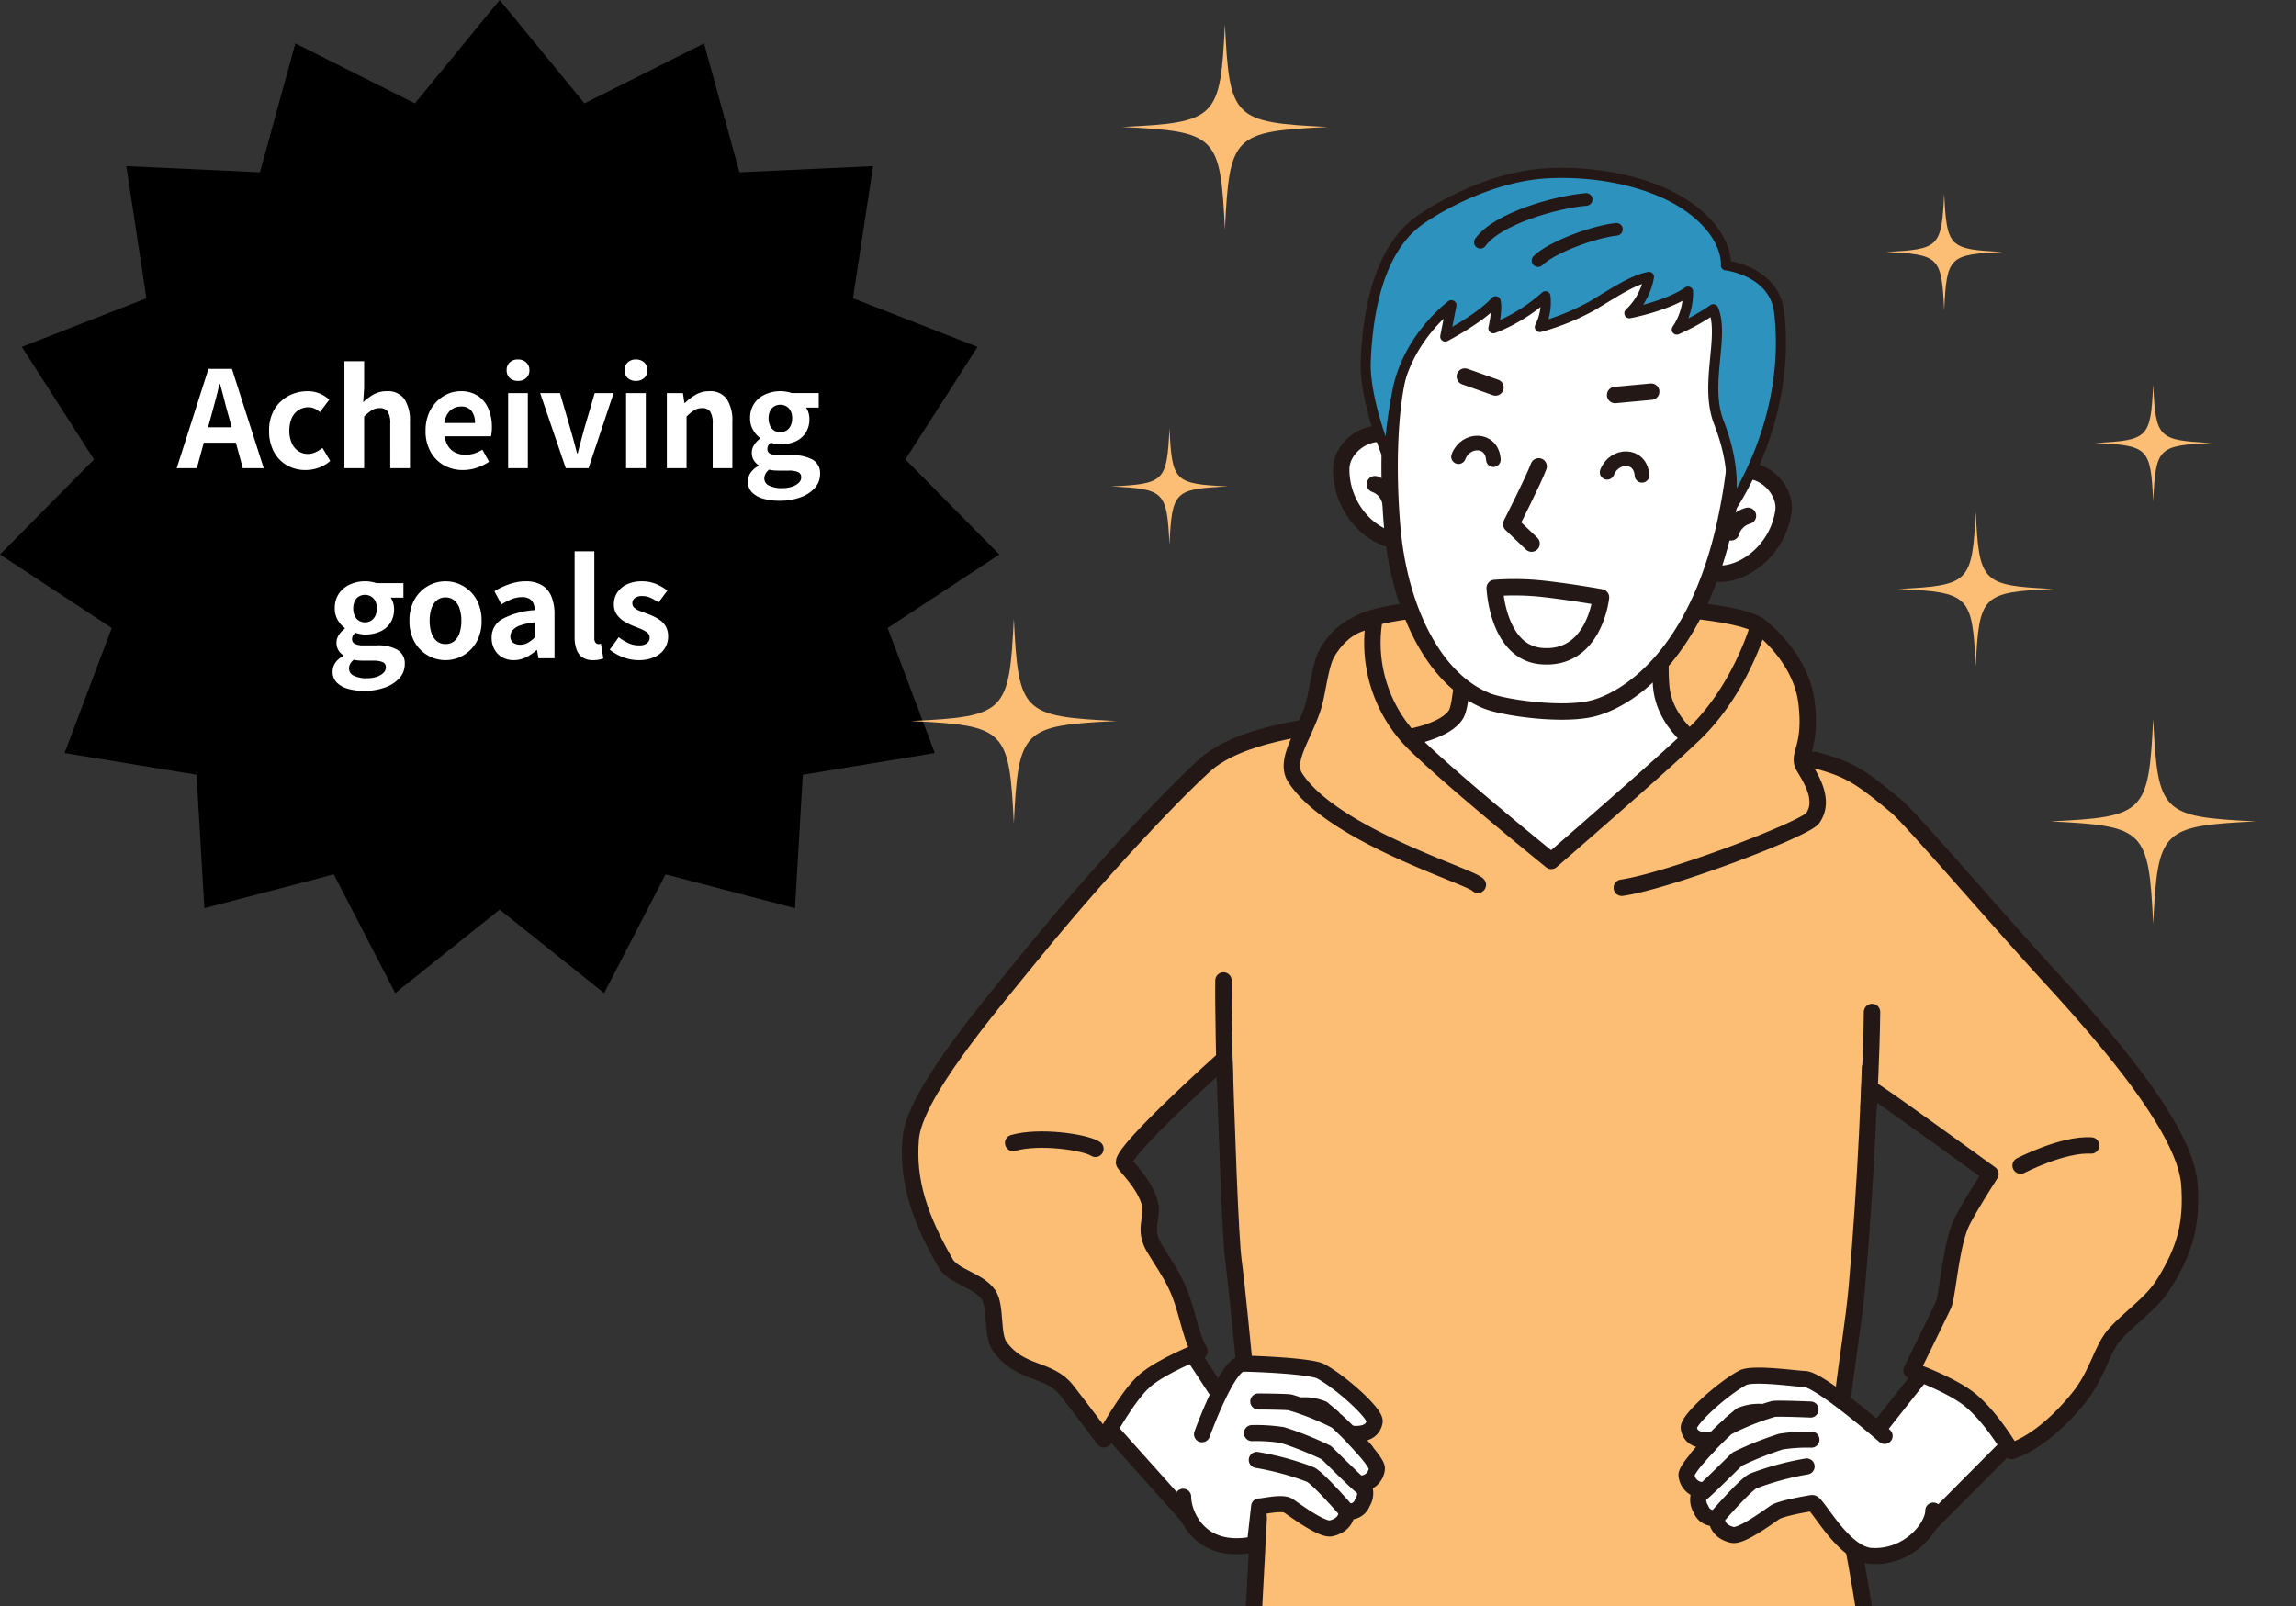
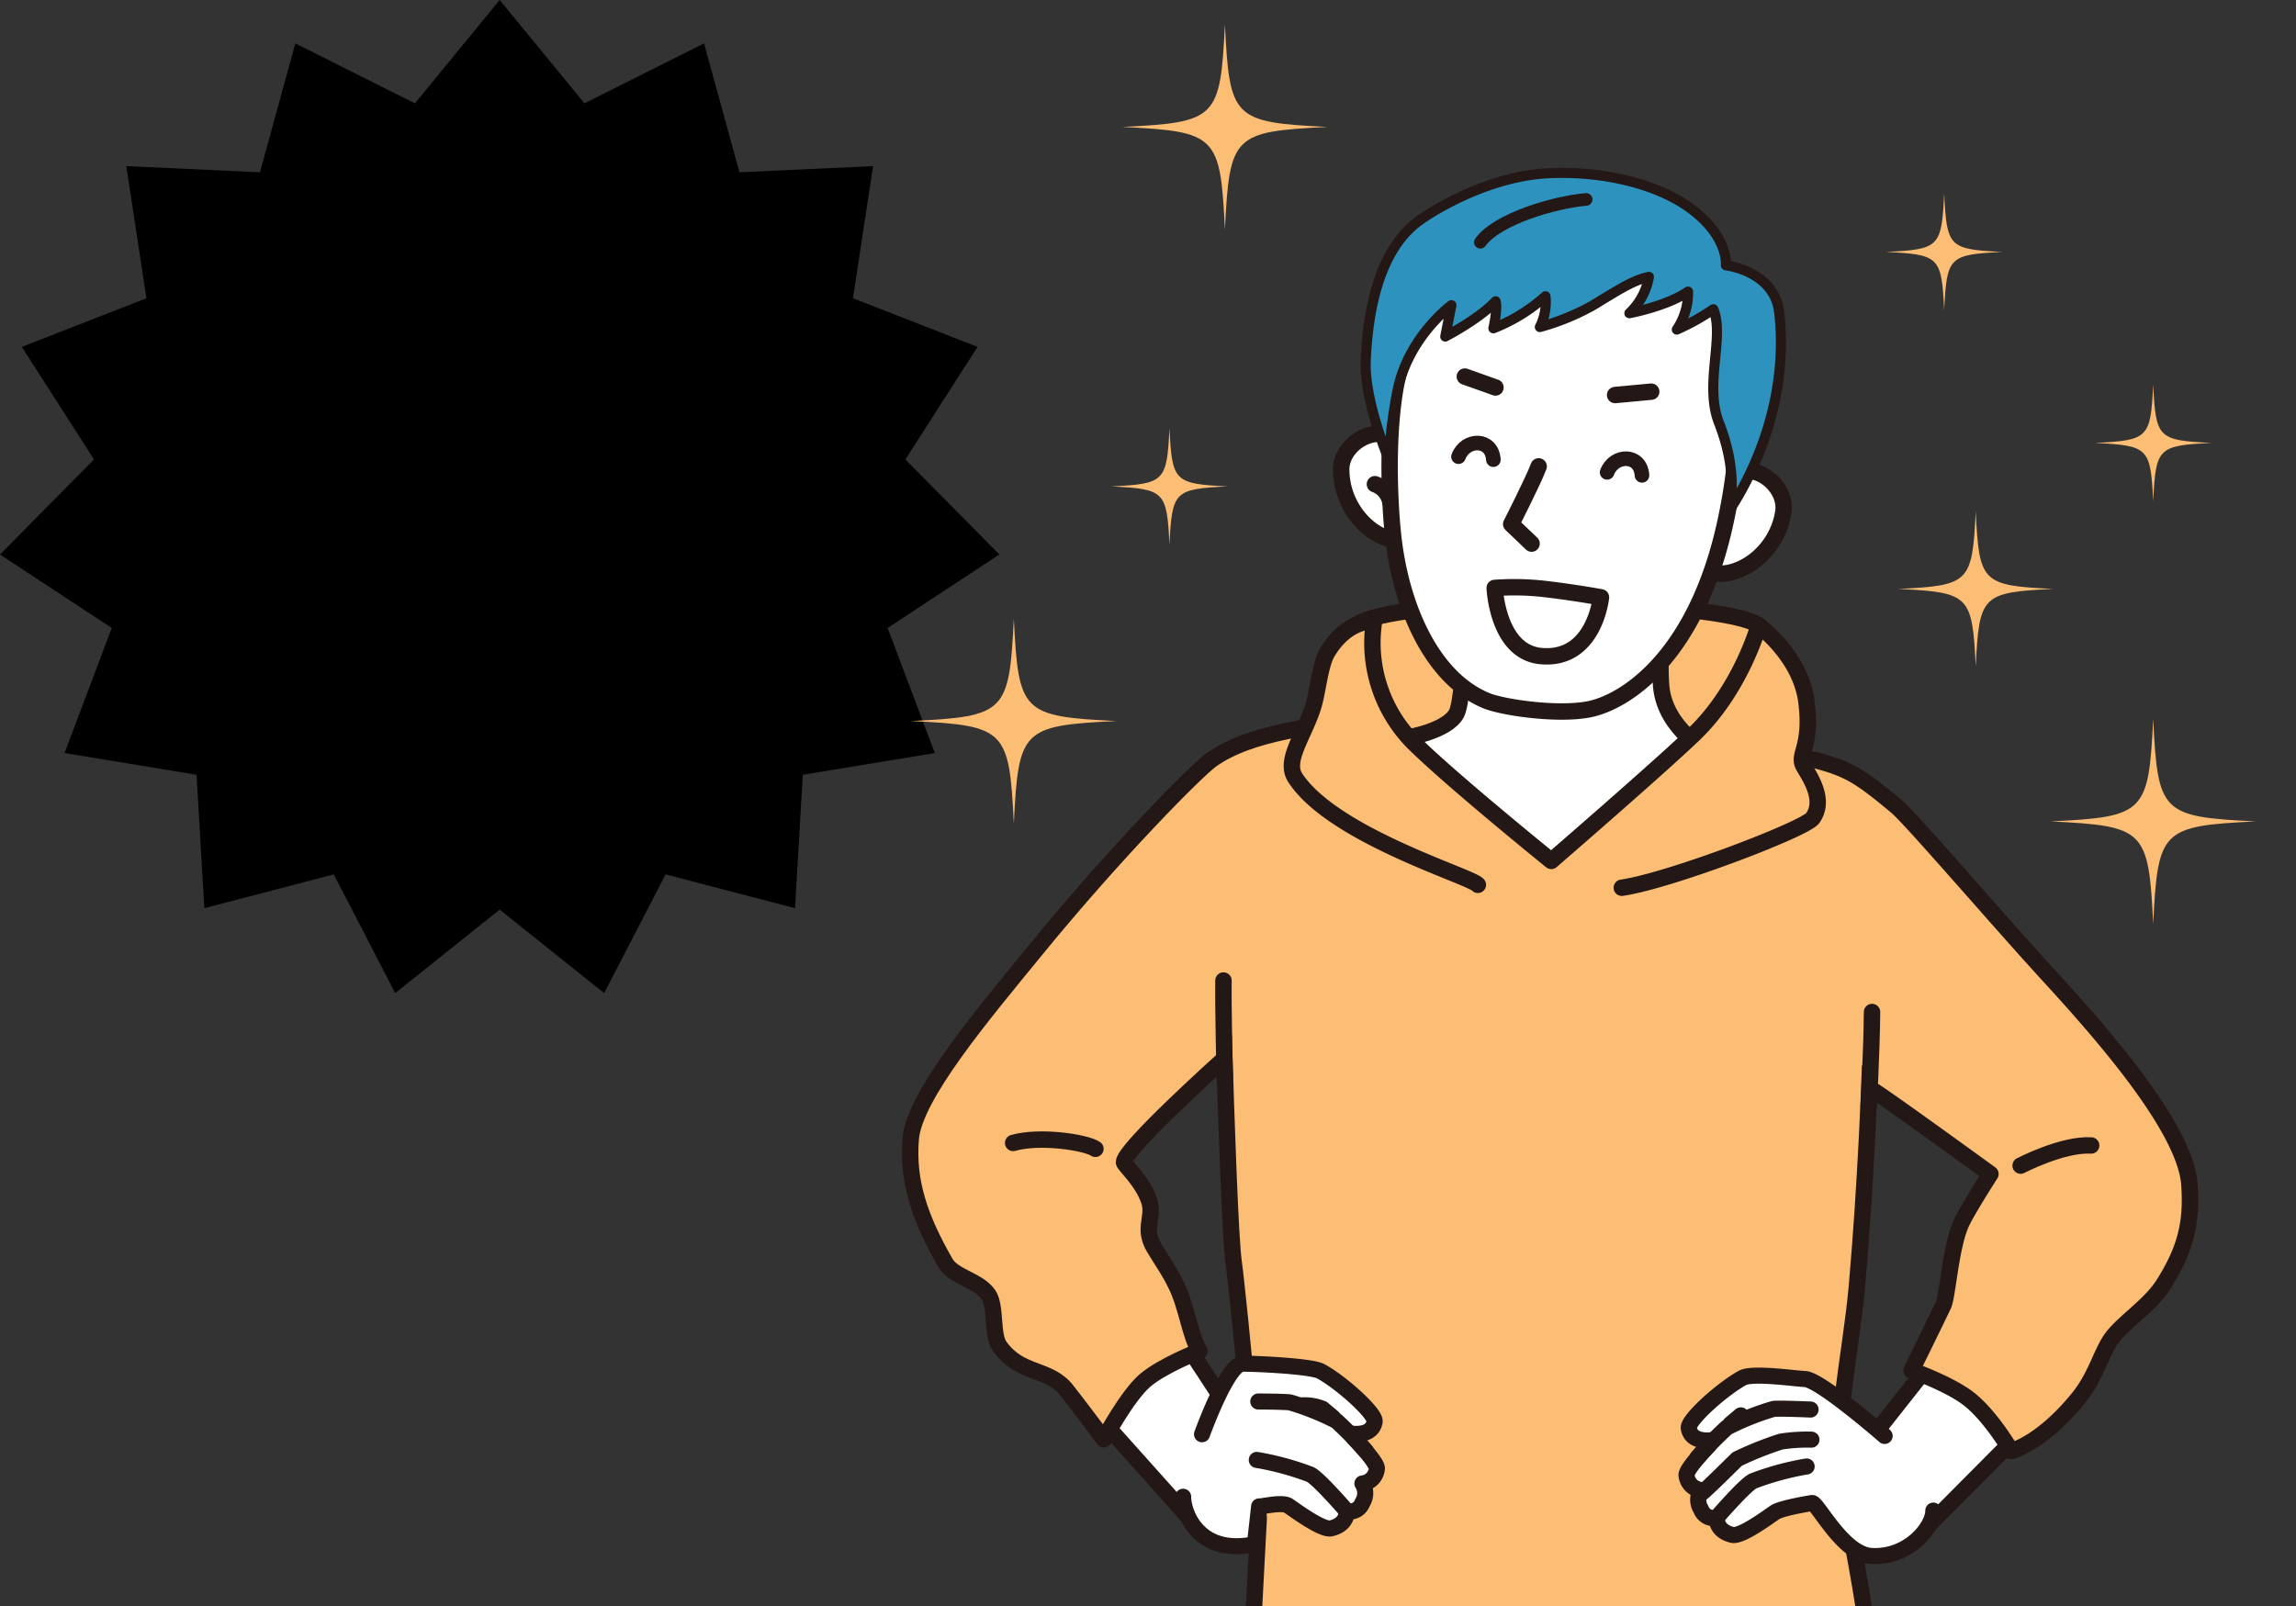
<svg xmlns="http://www.w3.org/2000/svg" width="376.784" height="263.647" viewBox="0 0 376.784 263.647">
  <rect x="0" y="0" width="376.784" height="263.647" fill="#333333" stroke="none" />
  <defs>
    <clipPath id="a">
      <rect width="249.098" height="239.454" fill="none" />
    </clipPath>
  </defs>
  <g transform="translate(-3118.651 -2345.69)">
    <g transform="translate(2939.536 -401.925)">
      <path d="M82,0,95.917,16.964l19.619-9.841,5.81,21.155,21.928-1.015-3.3,21.688,20.445,7.986-11.843,18.47L164,91.013l-18.337,12.059,7.742,20.528-21.66,3.563-1.282,21.9-21.237-5.549L99.143,163,82,149.3,64.857,163,54.773,143.514l-21.237,5.549-1.282-21.9L10.595,123.6l7.742-20.528L0,91.014,15.427,75.408,3.584,56.937l20.445-7.986-3.3-21.688,21.928,1.015,5.81-21.155,19.619,9.841Z" transform="translate(179.115 2747.615)" />
-       <path d="M-53.009,0-47.8-16.3h3.85L-38.731,0h-3.432l-2.31-8.492q-.374-1.276-.715-2.651t-.715-2.673h-.088q-.308,1.32-.671,2.684t-.715,2.64L-49.709,0Zm3.234-4.18V-6.71h7.744v2.53ZM-31.845.308A6.111,6.111,0,0,1-34.9-.462a5.54,5.54,0,0,1-2.156-2.211,7.144,7.144,0,0,1-.792-3.487,6.632,6.632,0,0,1,.869-3.487,5.917,5.917,0,0,1,2.31-2.211,6.5,6.5,0,0,1,3.113-.77,5.007,5.007,0,0,1,2.024.385,5.748,5.748,0,0,1,1.562,1L-29.513-9.2a3.3,3.3,0,0,0-.9-.594,2.432,2.432,0,0,0-.968-.2,2.941,2.941,0,0,0-1.661.473,3.044,3.044,0,0,0-1.1,1.331,4.91,4.91,0,0,0-.385,2.024,4.91,4.91,0,0,0,.385,2.024,3.1,3.1,0,0,0,1.078,1.331,2.725,2.725,0,0,0,1.573.473,3,3,0,0,0,1.276-.286,5.173,5.173,0,0,0,1.122-.7l1.276,2.134A5.746,5.746,0,0,1-29.766-.055,6.436,6.436,0,0,1-31.845.308ZM-25.487,0V-17.556h3.234v4.422l-.154,2.31a8.587,8.587,0,0,1,1.672-1.254,4.3,4.3,0,0,1,2.2-.55,3.275,3.275,0,0,1,2.9,1.309,6.349,6.349,0,0,1,.9,3.641V0h-3.234V-7.282a3.612,3.612,0,0,0-.407-2A1.52,1.52,0,0,0-19.7-9.856,2.411,2.411,0,0,0-21.01-9.5,7.371,7.371,0,0,0-22.253-8.47V0ZM-6.039.308a6.278,6.278,0,0,1-3.1-.77,5.7,5.7,0,0,1-2.211-2.222,6.926,6.926,0,0,1-.825-3.476A7.205,7.205,0,0,1-11.7-8.844a6.124,6.124,0,0,1,1.3-2.035,5.877,5.877,0,0,1,1.848-1.3,5.209,5.209,0,0,1,2.123-.451,5.024,5.024,0,0,1,2.838.759A4.711,4.711,0,0,1-1.87-9.779a7.528,7.528,0,0,1,.583,3.047,7.881,7.881,0,0,1-.044.847,4.34,4.34,0,0,1-.11.649h-7.59a3.844,3.844,0,0,0,.594,1.672A2.907,2.907,0,0,0-7.249-2.541,3.837,3.837,0,0,0-5.6-2.2a4.638,4.638,0,0,0,1.408-.209,6.108,6.108,0,0,0,1.342-.627l1.1,1.98a8.118,8.118,0,0,1-2.024.99A7.124,7.124,0,0,1-6.039.308ZM-9.1-7.414h5.038A3.17,3.17,0,0,0-4.62-9.383a2.083,2.083,0,0,0-1.771-.737,2.59,2.59,0,0,0-1.21.3,2.576,2.576,0,0,0-.968.9A3.7,3.7,0,0,0-9.1-7.414ZM1.375,0V-12.32H4.609V0ZM3-14.322A1.917,1.917,0,0,1,1.639-14.8a1.676,1.676,0,0,1-.506-1.287,1.685,1.685,0,0,1,.506-1.276A1.891,1.891,0,0,1,3-17.842a1.909,1.909,0,0,1,1.342.484,1.649,1.649,0,0,1,.528,1.276A1.641,1.641,0,0,1,4.345-14.8,1.936,1.936,0,0,1,3-14.322ZM10.835,0l-4.2-12.32H9.889l1.782,6.138q.264.924.517,1.859t.495,1.881h.11q.242-.946.495-1.881t.495-1.859l1.8-6.138h3.1L14.575,0Zm9.9,0V-12.32h3.234V0Zm1.628-14.322A1.917,1.917,0,0,1,21-14.8a1.676,1.676,0,0,1-.506-1.287A1.685,1.685,0,0,1,21-17.358a1.891,1.891,0,0,1,1.364-.484,1.909,1.909,0,0,1,1.342.484,1.649,1.649,0,0,1,.528,1.276A1.641,1.641,0,0,1,23.7-14.8,1.936,1.936,0,0,1,22.363-14.322ZM27.423,0V-12.32h2.64l.242,1.628h.066a9.419,9.419,0,0,1,1.782-1.364,4.285,4.285,0,0,1,2.222-.572,3.275,3.275,0,0,1,2.9,1.309,6.349,6.349,0,0,1,.9,3.641V0H34.947V-7.282a3.612,3.612,0,0,0-.407-2,1.52,1.52,0,0,0-1.331-.572A2.411,2.411,0,0,0,31.9-9.5,7.371,7.371,0,0,0,30.657-8.47V0ZM45.859,5.346a9.319,9.319,0,0,1-2.618-.341A4.1,4.1,0,0,1,41.4,3.971a2.47,2.47,0,0,1-.671-1.793,2.528,2.528,0,0,1,.44-1.43,3.486,3.486,0,0,1,1.32-1.122v-.11a2.58,2.58,0,0,1-.8-.814,2.352,2.352,0,0,1-.319-1.276,2.266,2.266,0,0,1,.407-1.287,3.9,3.9,0,0,1,.957-1V-4.95a4.352,4.352,0,0,1-1.144-1.3,3.665,3.665,0,0,1-.506-1.936,4.153,4.153,0,0,1,.693-2.442,4.334,4.334,0,0,1,1.837-1.5,5.917,5.917,0,0,1,2.42-.506,5.6,5.6,0,0,1,1.023.088,6.527,6.527,0,0,1,.869.22h4.422v2.376h-2.09a2.806,2.806,0,0,1,.4.814,3.467,3.467,0,0,1,.154,1.056,4.023,4.023,0,0,1-.638,2.321,3.878,3.878,0,0,1-1.716,1.4,6.086,6.086,0,0,1-2.42.462,4.175,4.175,0,0,1-.748-.077,6.965,6.965,0,0,1-.836-.209,2.138,2.138,0,0,0-.385.451,1.185,1.185,0,0,0-.143.627.815.815,0,0,0,.429.726,3.078,3.078,0,0,0,1.507.264h2.112a6.506,6.506,0,0,1,3.41.737A2.553,2.553,0,0,1,52.569.968,3.368,3.368,0,0,1,51.744,3.2a5.627,5.627,0,0,1-2.332,1.562A9.83,9.83,0,0,1,45.859,5.346ZM46.035-5.9a1.887,1.887,0,0,0,.99-.264,1.877,1.877,0,0,0,.7-.781,2.705,2.705,0,0,0,.264-1.243,2.57,2.57,0,0,0-.264-1.221,1.83,1.83,0,0,0-.7-.748,1.95,1.95,0,0,0-.99-.253,1.908,1.908,0,0,0-.968.253,1.76,1.76,0,0,0-.693.748,2.663,2.663,0,0,0-.253,1.221,2.8,2.8,0,0,0,.253,1.243,1.808,1.808,0,0,0,.693.781A1.846,1.846,0,0,0,46.035-5.9Zm.308,9.174a4.98,4.98,0,0,0,1.639-.242A2.836,2.836,0,0,0,49.071,2.4a1.22,1.22,0,0,0,.4-.88.88.88,0,0,0-.528-.891A3.921,3.921,0,0,0,47.421.4H45.9q-.55,0-.946-.033a4.687,4.687,0,0,1-.748-.121,2.176,2.176,0,0,0-.6.693,1.636,1.636,0,0,0-.187.759,1.283,1.283,0,0,0,.792,1.166A4.6,4.6,0,0,0,46.343,3.278ZM-22.3,36.546a9.319,9.319,0,0,1-2.618-.341,4.1,4.1,0,0,1-1.837-1.034,2.47,2.47,0,0,1-.671-1.793,2.528,2.528,0,0,1,.44-1.43,3.486,3.486,0,0,1,1.32-1.122v-.11a2.58,2.58,0,0,1-.8-.814,2.352,2.352,0,0,1-.319-1.276,2.266,2.266,0,0,1,.407-1.287,3.9,3.9,0,0,1,.957-1V26.25a4.352,4.352,0,0,1-1.144-1.3,3.665,3.665,0,0,1-.506-1.936,4.153,4.153,0,0,1,.693-2.442,4.334,4.334,0,0,1,1.837-1.5,5.917,5.917,0,0,1,2.42-.506,5.6,5.6,0,0,1,1.023.088,6.527,6.527,0,0,1,.869.22h4.422v2.376H-17.9a2.807,2.807,0,0,1,.4.814,3.467,3.467,0,0,1,.154,1.056,4.023,4.023,0,0,1-.638,2.321,3.878,3.878,0,0,1-1.716,1.4,6.086,6.086,0,0,1-2.42.462,4.175,4.175,0,0,1-.748-.077,6.965,6.965,0,0,1-.836-.209,2.138,2.138,0,0,0-.385.451,1.185,1.185,0,0,0-.143.627.815.815,0,0,0,.429.726,3.078,3.078,0,0,0,1.507.264h2.112a6.506,6.506,0,0,1,3.41.737,2.553,2.553,0,0,1,1.188,2.343,3.368,3.368,0,0,1-.825,2.233,5.627,5.627,0,0,1-2.332,1.562A9.83,9.83,0,0,1-22.3,36.546Zm.176-11.242a1.887,1.887,0,0,0,.99-.264,1.877,1.877,0,0,0,.7-.781,2.705,2.705,0,0,0,.264-1.243,2.57,2.57,0,0,0-.264-1.221,1.83,1.83,0,0,0-.7-.748,1.95,1.95,0,0,0-.99-.253,1.908,1.908,0,0,0-.968.253,1.76,1.76,0,0,0-.693.748,2.663,2.663,0,0,0-.253,1.221,2.8,2.8,0,0,0,.253,1.243,1.808,1.808,0,0,0,.693.781A1.846,1.846,0,0,0-22.121,25.3Zm.308,9.174a4.98,4.98,0,0,0,1.639-.242,2.836,2.836,0,0,0,1.089-.638,1.22,1.22,0,0,0,.4-.88.88.88,0,0,0-.528-.891,3.921,3.921,0,0,0-1.518-.231h-1.518q-.55,0-.946-.033a4.687,4.687,0,0,1-.748-.121,2.176,2.176,0,0,0-.605.693,1.636,1.636,0,0,0-.187.759,1.283,1.283,0,0,0,.792,1.166A4.6,4.6,0,0,0-21.813,34.478ZM-8.9,31.508a5.756,5.756,0,0,1-2.893-.77,5.869,5.869,0,0,1-2.189-2.211,6.839,6.839,0,0,1-.836-3.487,6.839,6.839,0,0,1,.836-3.487,5.869,5.869,0,0,1,2.189-2.211,5.756,5.756,0,0,1,2.893-.77,5.72,5.72,0,0,1,2.222.44,5.91,5.91,0,0,1,1.892,1.265A5.908,5.908,0,0,1-3.465,22.3a7.27,7.27,0,0,1,.484,2.739,6.839,6.839,0,0,1-.836,3.487,5.869,5.869,0,0,1-2.189,2.211A5.756,5.756,0,0,1-8.9,31.508Zm0-2.64A2.18,2.18,0,0,0-7.48,28.4a2.872,2.872,0,0,0,.88-1.331,6.2,6.2,0,0,0,.3-2.024,6.2,6.2,0,0,0-.3-2.024,2.872,2.872,0,0,0-.88-1.331A2.18,2.18,0,0,0-8.9,21.212a2.18,2.18,0,0,0-1.419.473,2.872,2.872,0,0,0-.88,1.331,6.2,6.2,0,0,0-.3,2.024,6.2,6.2,0,0,0,.3,2.024,2.872,2.872,0,0,0,.88,1.331A2.18,2.18,0,0,0-8.9,28.868Zm11.2,2.64a3.758,3.758,0,0,1-1.9-.473A3.271,3.271,0,0,1-.88,29.726a3.921,3.921,0,0,1-.451-1.892A3.431,3.431,0,0,1,.363,24.787,12.865,12.865,0,0,1,5.753,23.3a3.091,3.091,0,0,0-.22-1.089,1.628,1.628,0,0,0-.649-.759,2.262,2.262,0,0,0-1.221-.286,4.579,4.579,0,0,0-1.694.33,10.827,10.827,0,0,0-1.694.858L-.869,20.2a10.98,10.98,0,0,1,1.54-.814A11.511,11.511,0,0,1,2.387,18.8a7.508,7.508,0,0,1,1.87-.231,5.123,5.123,0,0,1,2.618.616,3.8,3.8,0,0,1,1.584,1.826,7.485,7.485,0,0,1,.528,2.992V31.2H6.347l-.22-1.32h-.11A7.878,7.878,0,0,1,4.3,31.046,4.414,4.414,0,0,1,2.3,31.508Zm1.078-2.53a2.47,2.47,0,0,0,1.243-.319,5.415,5.415,0,0,0,1.133-.891V25.3a10.469,10.469,0,0,0-2.376.506,2.95,2.95,0,0,0-1.254.781,1.531,1.531,0,0,0-.374,1A1.221,1.221,0,0,0,2.2,28.648,1.946,1.946,0,0,0,3.377,28.978Zm11.968,2.53a3.045,3.045,0,0,1-1.8-.473,2.651,2.651,0,0,1-.957-1.32,5.946,5.946,0,0,1-.3-1.969v-14.1h3.234V27.878a1.112,1.112,0,0,0,.209.77.6.6,0,0,0,.429.22,1.608,1.608,0,0,0,.2-.011l.242-.033.4,2.4a4.754,4.754,0,0,1-.693.2A4.575,4.575,0,0,1,15.345,31.508Zm7.392,0a6.953,6.953,0,0,1-2.5-.484,7.981,7.981,0,0,1-2.189-1.232l1.474-2.046a8.493,8.493,0,0,0,1.617.979,4.041,4.041,0,0,0,1.683.363,2.073,2.073,0,0,0,1.353-.363,1.169,1.169,0,0,0,.429-.935.989.989,0,0,0-.374-.781,3.749,3.749,0,0,0-.968-.572q-.594-.253-1.232-.495a11.752,11.752,0,0,1-1.529-.748,4.081,4.081,0,0,1-1.265-1.133,2.851,2.851,0,0,1-.506-1.727,3.4,3.4,0,0,1,.572-1.947A3.869,3.869,0,0,1,20.9,19.056a5.638,5.638,0,0,1,2.431-.484,5.849,5.849,0,0,1,2.387.462,8.2,8.2,0,0,1,1.793,1.056l-1.452,1.958a7,7,0,0,0-1.309-.77,3.269,3.269,0,0,0-1.331-.286,1.944,1.944,0,0,0-1.254.33,1.064,1.064,0,0,0-.4.858.952.952,0,0,0,.33.737,2.892,2.892,0,0,0,.9.517q.572.22,1.21.462a11.7,11.7,0,0,1,1.221.517,5.638,5.638,0,0,1,1.111.715,3.057,3.057,0,0,1,.8,1.023,3.294,3.294,0,0,1,.3,1.463,3.621,3.621,0,0,1-.561,1.969,3.824,3.824,0,0,1-1.65,1.408A6.264,6.264,0,0,1,22.737,31.508Z" transform="translate(261.124 2824.457)" fill="#fff" />
    </g>
    <g transform="translate(3370.886 2479.514)">
      <g transform="translate(-124.549 -129.824)">
        <g transform="translate(0 20.193)">
          <g clip-path="url(#a)">
            <g transform="translate(21.672 4.187)">
              <path d="M425.614,483.338c.413-7.027-1.1-16.464,7.164-21.217s59.675-4.011,65.581.344c5.511,4.064,8.312,22.756,7.44,25.626-1.536,5.053-17.773,21.906-36.786,20.046S425.023,493.377,425.614,483.338Z" transform="translate(-359.109 -388.188)" fill="#fcbd74" stroke="#231815" stroke-linecap="round" stroke-linejoin="round" stroke-width="2.693" />
              <path d="M456.243,586.981c-.152,2.74.076,36.337-2.893,70.266-.964,11.022-4.359,25.429-2.273,34.513,2.135,9.3,4.133,22.769,4.133,22.769l-101.058.308,1.034-19.564s-3.1-34.513-4.133-42.159-2.549-71.368-2.549-71.368,23.7-14.053,58.417-14.053S456.243,586.981,456.243,586.981Z" transform="translate(-297.981 -474.471)" fill="#fcbd74" stroke="#231815" stroke-linecap="round" stroke-linejoin="round" stroke-width="2.693" />
              <path d="M548.078,454.034s-7.233-3.72-7.935-10.795c-.43-4.34.243-21.335.243-21.335l-32.073.726s-.2,22.1-1.774,25-8.06,3.927-8.06,3.927,11.091,19.977,23.491,20.8C534.691,473.206,548.078,454.034,548.078,454.034Z" transform="translate(-416.888 -358.884)" fill="#fff" stroke="#231815" stroke-linecap="round" stroke-linejoin="round" stroke-width="2.693" />
              <path d="M456.734,341.859c-4.987.624-10.678-4.916-10.6-11.729.051-4.267,6.047-7.79,9.582-4.4A22.094,22.094,0,0,1,459,329.78" transform="translate(-375.389 -281.557)" fill="#fff" stroke="#231815" stroke-linecap="round" stroke-linejoin="round" stroke-width="2.693" />
              <path d="M472.808,364.319a3.951,3.951,0,0,1,2.53,2.925" transform="translate(-396.535 -313.228)" fill="#fff" stroke="#231815" stroke-linecap="round" stroke-linejoin="round" stroke-width="2.693" />
              <path d="M735.661,370.316c4.832,1.382,11.306-3.22,12.271-9.964.6-4.224-4.78-8.625-8.793-5.821a22.1,22.1,0,0,0-3.867,3.5" transform="translate(-604.628 -304.768)" fill="#fff" stroke="#231815" stroke-linecap="round" stroke-linejoin="round" stroke-width="2.693" />
-               <path d="M757.762,389.375A3.95,3.95,0,0,0,755,392.086" transform="translate(-620.273 -333.094)" fill="#fff" stroke="#231815" stroke-linecap="round" stroke-linejoin="round" stroke-width="2.693" />
              <path d="M541.378,178.177a91.427,91.427,0,0,1-1.517,25.688c-4.683,23.5-16.814,30.924-22.64,32.086-5.141,1.026-14.118-.289-16.809-1.378-8.832-3.575-14.145-15.2-15.41-27.405-.663-6.4-1.327-21.637,2.092-30.231s20.7-30.463,40.921-16.66C539.87,168.37,540.085,165.91,541.378,178.177Z" transform="translate(-405.779 -147.919)" fill="#fff" stroke="#231815" stroke-linecap="round" stroke-linejoin="round" stroke-width="2.693" />
              <path d="M567.7,446.089s.434,10.5,7.565,11.177c8.819.833,9.875-9.638,9.875-9.638s-4.333-.805-9.323-1.378A43.554,43.554,0,0,0,567.7,446.089Z" transform="translate(-471.771 -377.967)" fill="#fff" stroke="#231815" stroke-linecap="round" stroke-linejoin="round" stroke-width="2.693" />
              <path d="M584.108,362.877l-3.345-3.2s3.621-7.087,4.509-9.478" transform="translate(-482.127 -302.033)" fill="#fff" stroke="#231815" stroke-linecap="round" stroke-linejoin="round" stroke-width="2.693" />
              <path d="M539.022,333.946c1.145-3.025,5.478-3.107,5.723.491" transform="translate(-449.032 -287.371)" fill="none" stroke="#231815" stroke-linecap="round" stroke-linejoin="round" stroke-width="2.397" />
              <path d="M656.741,346.361c1.145-3.025,5.478-3.107,5.723.491" transform="translate(-542.365 -297.214)" fill="none" stroke="#231815" stroke-linecap="round" stroke-linejoin="round" stroke-width="2.397" />
              <g transform="translate(127.407 190.811)">
                <path d="M892.784,1049.765l-20.529,20.666-9.644-13.915,13.99-17.728Z" transform="translate(-832.995 -1038.788)" fill="#fff" stroke="#231815" stroke-linecap="round" stroke-linejoin="round" stroke-width="2.637" />
                <path d="M760.146,1092.781c0,2.8-4.153,7.823-10.2,7.44-4.645-.294-8.861-8.813-9.7-8.685-.462.07-5.052.83-6.091,1.531-1.158.782-5.532,4.035-6.983,3.7-2.773-.638-2.575-2.808-2.575-2.808a2.21,2.21,0,0,1-2.575-1.4,2.939,2.939,0,0,1,0-3.159,2.684,2.684,0,0,1-2.377-2.457c-.04-1.176,4.531-5.776,4.531-5.776s-3.714.766-4.16-1.914c-.219-1.316,5.512-6.468,8.84-8.264,1.658-.895,8.747.154,10.2.192,2.476.064,13.1,9.341,13.1,9.341" transform="translate(-719.646 -1064.031)" fill="#fff" stroke="#231815" stroke-linecap="round" stroke-linejoin="round" stroke-width="2.637" />
                <path d="M744.629,1150.74s4.433-5.11,5.745-5.743a45.972,45.972,0,0,1,8.79-2.393" transform="translate(-739.454 -1121.098)" fill="#fff" stroke="#231815" stroke-linecap="round" stroke-linejoin="round" stroke-width="2.637" />
                <path d="M731.361,1130.139c.5-.255,5.6-5.361,5.893-5.616a54.691,54.691,0,0,1,7.181-2.872,28.1,28.1,0,0,1,5-.319" transform="translate(-728.934 -1104.229)" fill="#fff" stroke="#231815" stroke-linecap="round" stroke-linejoin="round" stroke-width="2.637" />
                <path d="M728.484,1104.805a68.284,68.284,0,0,1,4.779-4.882,42.888,42.888,0,0,1,7.651-3.063c.892-.128,6.091.1,6.091.1" transform="translate(-726.651 -1084.799)" fill="#fff" stroke="#231815" stroke-linecap="round" stroke-linejoin="round" stroke-width="2.637" />
-                 <path d="M754.431,1101.214l1.708-1.436a7.885,7.885,0,0,1,3.269-.574" transform="translate(-747.225 -1086.664)" fill="none" stroke="#231815" stroke-linecap="round" stroke-linejoin="round" stroke-width="2.637" />
+                 <path d="M754.431,1101.214l1.708-1.436" transform="translate(-747.225 -1086.664)" fill="none" stroke="#231815" stroke-linecap="round" stroke-linejoin="round" stroke-width="2.637" />
              </g>
              <g transform="translate(29.277 187.597)">
                <path d="M245.946,1037.98l16.354,18.291,8.887-14.26-12.262-18.737Z" transform="translate(-245.946 -1023.273)" fill="#fff" stroke="#231815" stroke-linecap="round" stroke-linejoin="round" stroke-width="2.637" />
                <path d="M320.9,1083.011c0,2.8,2.618,9.713,11.78,7.784l.689-6.2c.462.07,3.774-.8,4.814-.1,1.158.782,5.532,4.035,6.983,3.7,2.773-.638,2.575-2.808,2.575-2.808a2.211,2.211,0,0,0,2.575-1.4,2.939,2.939,0,0,0,0-3.159,2.684,2.684,0,0,0,2.377-2.457c.04-1.176-4.532-5.775-4.532-5.775s3.714.766,4.16-1.915c.219-1.316-5.512-6.468-8.84-8.264-1.658-.895-11.414-1.281-12.869-1.243-2.476.064-6.613,11.573-6.613,11.573" transform="translate(-305.374 -1053.32)" fill="#fff" stroke="#231815" stroke-linecap="round" stroke-linejoin="round" stroke-width="2.637" />
                <path d="M393.763,1145.558s-4.433-5.11-5.745-5.743a45.991,45.991,0,0,0-8.79-2.393" transform="translate(-351.618 -1113.776)" fill="#fff" stroke="#231815" stroke-linecap="round" stroke-linejoin="round" stroke-width="2.637" />
-                 <path d="M393.479,1124.957c-.5-.255-5.6-5.36-5.893-5.616a54.673,54.673,0,0,0-7.181-2.872,28.12,28.12,0,0,0-5-.319" transform="translate(-348.585 -1096.907)" fill="#fff" stroke="#231815" stroke-linecap="round" stroke-linejoin="round" stroke-width="2.637" />
                <path d="M398.057,1099.206a68.249,68.249,0,0,0-4.779-4.882,42.891,42.891,0,0,0-7.652-3.063c-.891-.128-5.2-.148-5.2-.148" transform="translate(-352.569 -1077.059)" fill="#fff" stroke="#231815" stroke-linecap="round" stroke-linejoin="round" stroke-width="2.637" />
                <path d="M420.543,1096.032l-1.709-1.436a7.886,7.886,0,0,0-3.269-.574" transform="translate(-380.428 -1079.341)" fill="none" stroke="#231815" stroke-linecap="round" stroke-linejoin="round" stroke-width="2.637" />
              </g>
              <path d="M759.856,575.008a79.59,79.59,0,0,0,12.711,1.616c5.652,1.508,7.394,2.622,13.4,7.615,2.383,1.981,16.671,18.668,25.075,27.831,8.618,9.4,22.371,24.994,23.009,34.237.413,5.993-.446,10.449-4.34,16.533-2.2,3.444-6.984,6.416-8.68,9.093-1.679,2.651-2.422,6.061-5.3,9.576-6.106,7.444-10.93,8.542-10.93,8.542s-3.444-5.924-7.118-8.68c-3.261-2.446-9.231-4.547-9.231-4.547s4.133-8.4,5.235-10.747c.7-1.487,1.194-9.874,3.031-13.64,1.14-2.336,4.684-7.853,4.684-7.853s-18.668-13.571-19.5-13.846" transform="translate(-624.119 -480.272)" fill="#fcbd74" stroke="#231815" stroke-linecap="round" stroke-linejoin="round" stroke-width="2.693" />
              <path d="M155.828,606.211s-16.12,14.467-16.12,16.671c0,.452,3.031,3.031,4.133,6.338.906,2.719-1.143,4.416.827,7.716,1.434,2.4,2.4,3.63,3.582,6.062,1.837,3.766,2.2,8.129,3.858,10.884,0,0-6.062,2.342-8.955,4.822s-6.751,9.644-6.751,9.644-3.1-4.2-6.062-7.991c-2.991-3.826-7.548-2.469-11.009-7.224-1.372-1.885-.563-6.561-1.85-8.482-1.618-2.415-5.75-2.93-7.073-5.235-4.244-7.4-6.272-13.405-5.695-20.391.586-7.089,11.878-20.438,20.391-30.862,13.5-16.533,26.556-29.6,28.864-31.275,6.82-4.96,18.186-5.373,22.733-6.82" transform="translate(-104.617 -460.498)" fill="#fcbd74" stroke="#231815" stroke-linecap="round" stroke-linejoin="round" stroke-width="2.693" />
              <path d="M437.551,515.916c-1.1-1.378-23.766-8.06-29.966-17.566-1.894-2.9,1.593-7.077,3.031-11.986.646-2.206,1.1-6.674,2.2-8.542,2.016-3.426,4.819-5.136,7.715-5.235a23.249,23.249,0,0,0,7.164,20.666c6.524,6.293,21.906,18.737,21.906,18.737s17.919-15.5,23.491-20.873c7.647-7.371,10.54-17.773,10.54-17.773s6.922,5,7.853,12.606-1.653,8.542-.413,10.609,3.444,5.511,1.447,8.4c-1.248,1.808-23.629,10.333-31.344,11.435" transform="translate(-344.387 -399.067)" fill="#fcbd74" stroke="#231815" stroke-linecap="round" stroke-linejoin="round" stroke-width="2.693" />
              <line x2="5.029" y2="1.791" transform="translate(91.028 33.426)" fill="none" stroke="#231815" stroke-linecap="round" stroke-linejoin="round" stroke-width="2.693" />
              <line y1="0.551" x2="5.924" transform="translate(115.69 35.906)" fill="none" stroke="#231815" stroke-linecap="round" stroke-linejoin="round" stroke-width="2.693" />
              <path d="M186.223,884.17c4.271-1.24,11.849-.138,13.5.964" transform="translate(-169.318 -724.955)" fill="none" stroke="#231815" stroke-linecap="round" stroke-linejoin="round" stroke-width="2.693" />
              <path d="M984.321,891.511s6.889-3.582,11.573-3.307" transform="translate(-802.085 -728.576)" fill="none" stroke="#231815" stroke-linecap="round" stroke-linejoin="round" stroke-width="2.693" />
              <path d="M352.991,773.762s-.276-12.4-.207-16.189" transform="translate(-301.366 -625.017)" fill="#fabe00" stroke="#231815" stroke-linecap="round" stroke-linejoin="round" stroke-width="2.693" />
              <path d="M863.942,798.014s.482-8.68.551-15.5" transform="translate(-706.643 -644.792)" fill="#fabe00" stroke="#231815" stroke-linecap="round" stroke-linejoin="round" stroke-width="2.693" />
              <g transform="translate(74.751)">
                <path d="M751.8,387.443s.014-.028.037-.081C751.78,387.449,751.765,387.477,751.8,387.443Z" transform="translate(-692.468 -331.498)" fill="#2d92be" stroke="#231815" stroke-linecap="round" stroke-linejoin="round" stroke-width="1.658" />
                <path d="M533.334,140.644c-.77-6.891-8.754-7.786-8.754-7.786s.523-4.812-6.013-9.5c-5.846-4.19-15.064-6.065-23.393-5.6-8.312.459-16.536,4.722-20.63,7.547-6.59,4.547-8.7,14.191-9.072,23.259-.256,6.323,3.533,15.594,4.021,16.758-.329-1.035.1-6.278,1.177-11.811,1.722-8.871,8.864-14.106,8.864-14.106l-1.01,5.143s5.58-2.893,8.267-5.786c.344,1.332-.367,4.432-.367,4.432a28.194,28.194,0,0,0,8.542-5.258,9.055,9.055,0,0,1-.919,5.052,38.842,38.842,0,0,0,8.5-3.444c3.568-2.109,6.658-4.268,9.4-4.787a10.739,10.739,0,0,1-3.206,5.961s6.135-1.144,9.625-3.547a10.864,10.864,0,0,1-1.845,6.234,37.809,37.809,0,0,0,6-3.341c1.865,4.494-1.523,12.387.9,18.587,3.419,8.742,1.737,14.178,1.411,14.9C525.648,172.3,535.335,158.548,533.334,140.644Z" transform="translate(-465.459 -117.689)" fill="#2d92be" stroke="#231815" stroke-linecap="round" stroke-linejoin="round" stroke-width="1.657" />
                <path d="M484.928,347.626a.543.543,0,0,0,.052.122Z" transform="translate(-480.895 -299.993)" fill="#2d92be" stroke="#231815" stroke-linecap="round" stroke-linejoin="round" stroke-width="1.658" />
              </g>
              <path d="M573.7,138.714c-5.072.424-14.6,3.169-17.36,7.027" transform="translate(-462.764 -134.359)" fill="none" stroke="#231815" stroke-linecap="round" stroke-linejoin="round" stroke-width="2.072" />
-               <path d="M602.008,167.511c2.388-2.322,9.415-4.8,12.867-5.136" transform="translate(-498.971 -153.118)" fill="none" stroke="#231815" stroke-linecap="round" stroke-linejoin="round" stroke-width="2.072" />
            </g>
          </g>
        </g>
        <path d="M173.8,16.836c-15.471.754-16.082,1.365-16.836,16.836C156.21,18.2,155.6,17.59,140.128,16.836,155.6,16.082,156.21,15.471,156.964,0,157.717,15.471,158.329,16.082,173.8,16.836Zm135.5,97.149c-.754,15.471-1.365,16.082-16.836,16.836,15.471.754,16.082,1.365,16.836,16.836.754-15.471,1.365-16.082,16.836-16.836C310.664,130.066,310.053,129.455,309.3,113.984ZM122.325,97.508c-.754,15.471-1.365,16.082-16.836,16.836,15.471.754,16.082,1.365,16.836,16.836.754-15.471,1.365-16.082,16.836-16.836C123.69,113.59,123.078,112.978,122.325,97.508Zm25.539-31.241c-.428,8.794-.776,9.141-9.57,9.57,8.794.429,9.141.776,9.57,9.57.429-8.794.776-9.141,9.57-9.57C148.639,75.408,148.292,75.061,147.863,66.267ZM275,27.783c-.429,8.794-.776,9.141-9.57,9.57,8.794.428,9.141.776,9.57,9.57.429-8.794.776-9.141,9.57-9.57C275.778,36.924,275.43,36.577,275,27.783ZM309.3,59.13c-.429,8.794-.776,9.141-9.57,9.57,8.794.429,9.141.776,9.57,9.57.428-8.794.776-9.141,9.57-9.57C310.075,68.271,309.728,67.924,309.3,59.13ZM280.175,79.962c-.569,11.675-1.03,12.136-12.7,12.7,11.675.569,12.136,1.03,12.7,12.7.569-11.675,1.03-12.136,12.7-12.7C281.2,92.1,280.744,91.637,280.175,79.962Z" transform="translate(-83.636)" fill="#fcbd74" />
      </g>
    </g>
  </g>
</svg>